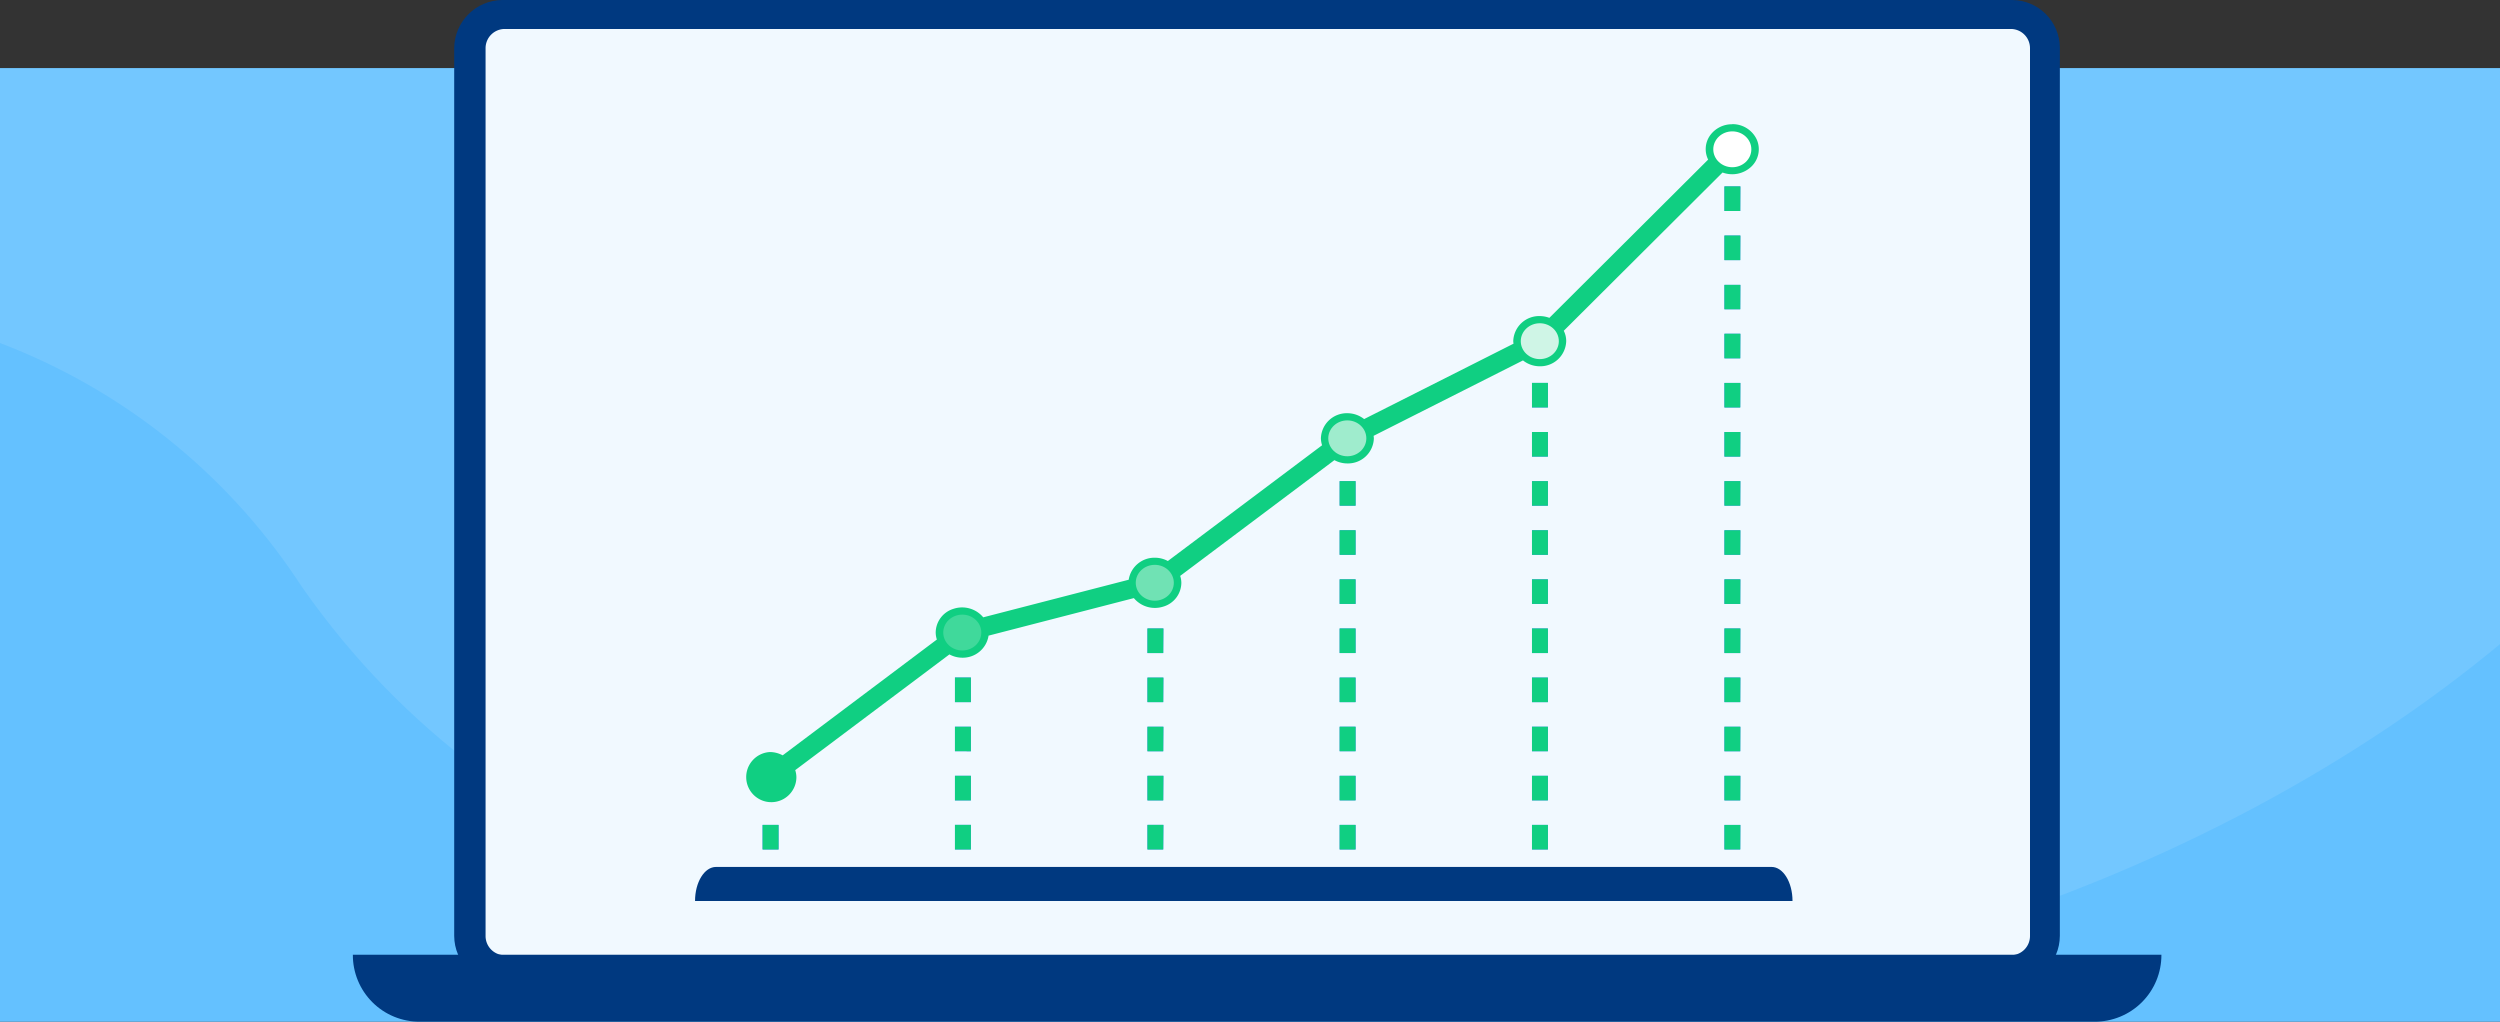
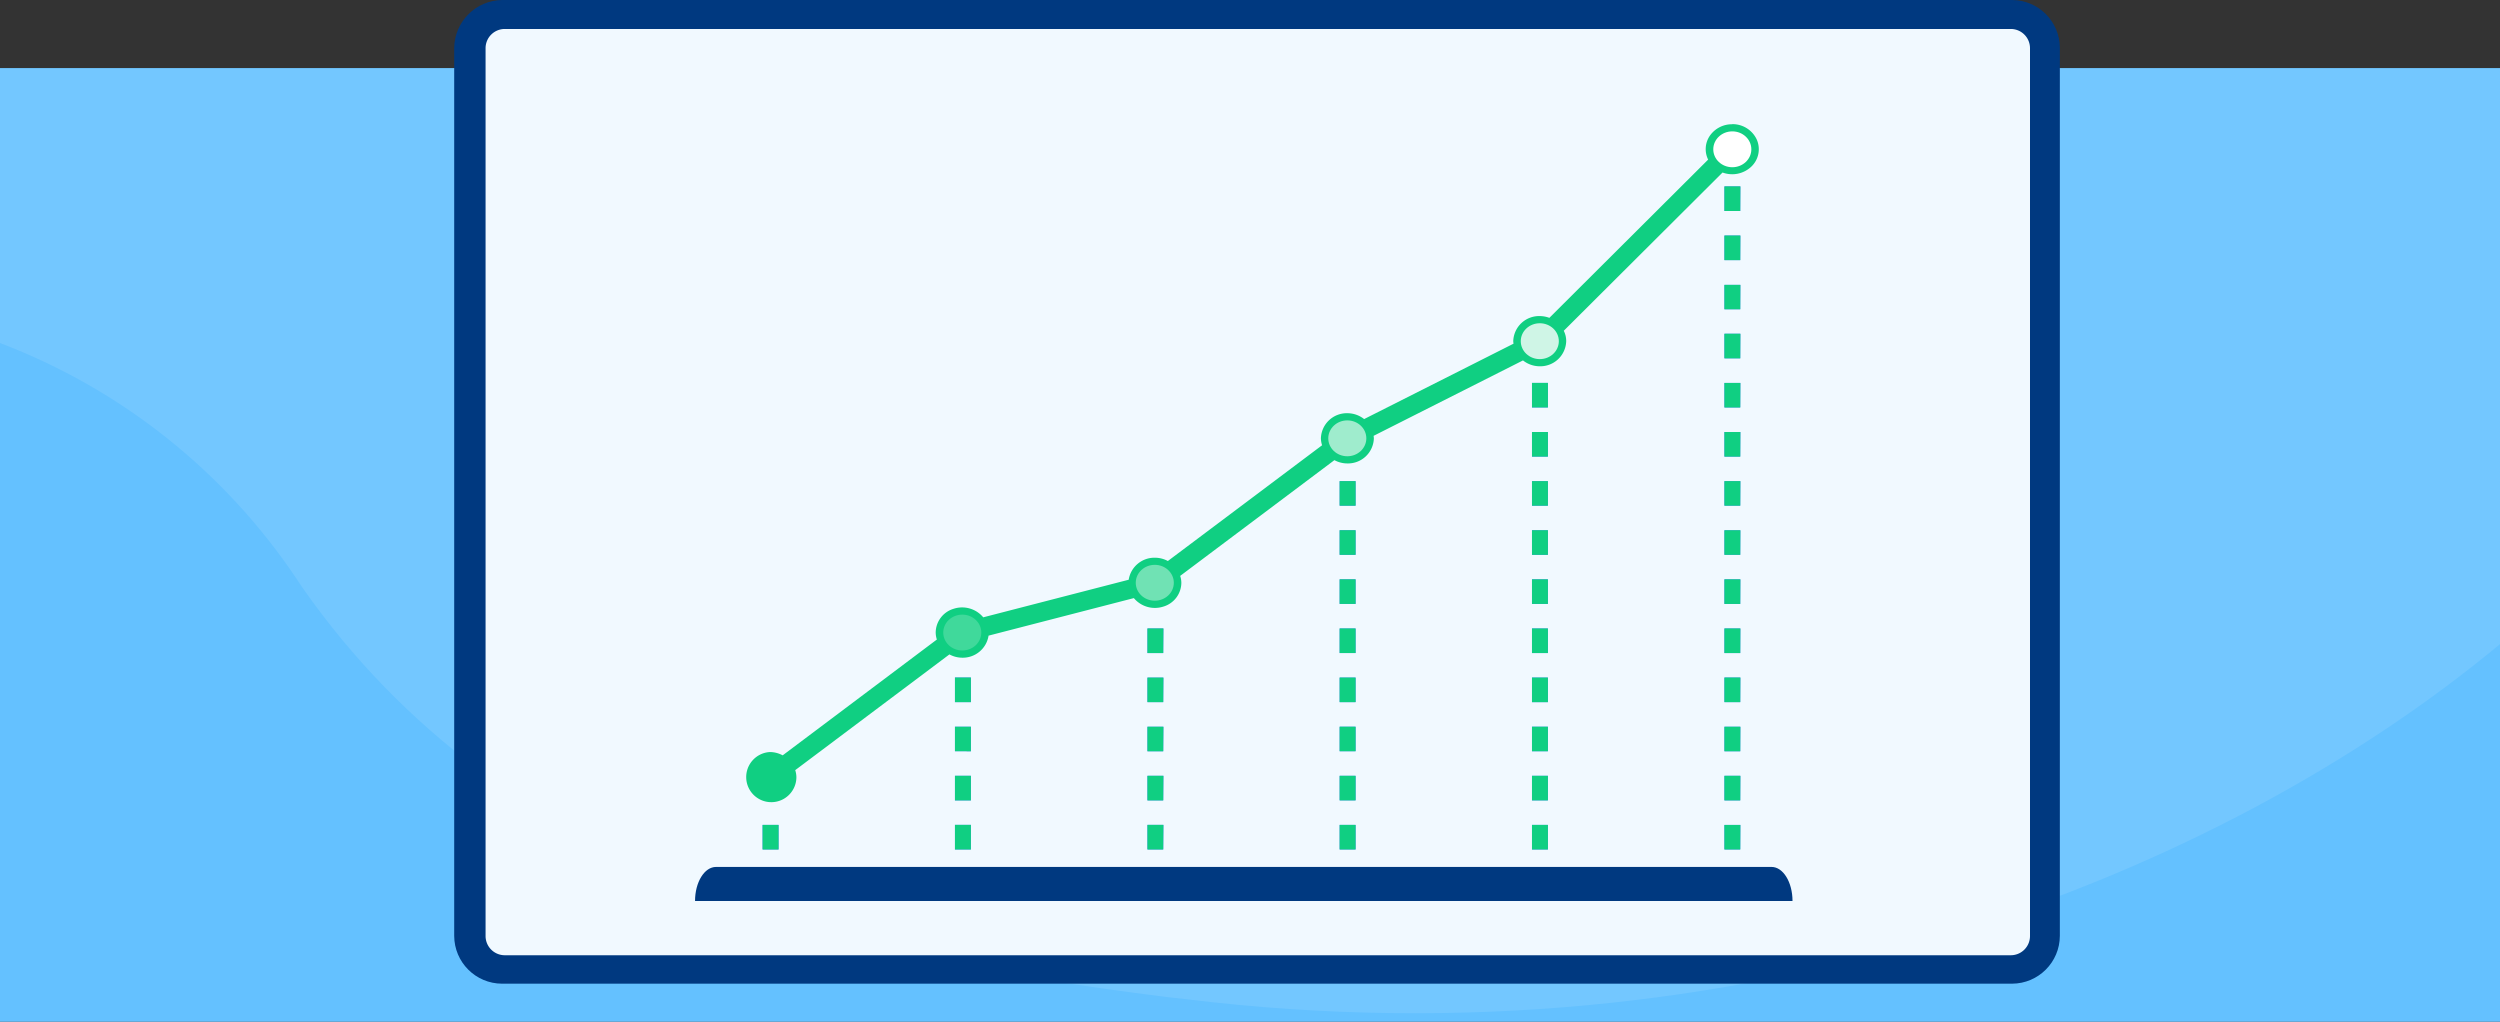
<svg xmlns="http://www.w3.org/2000/svg" xmlns:xlink="http://www.w3.org/1999/xlink" width="333" height="136.092">
  <rect width="100%" height="100%" fill="#333333" stroke="none" />
  <path fill="#64c1ff" d="M0 9.092h333v127H0z" />
  <g fill-rule="evenodd">
    <path d="M333 9.092v76.7c-37.3 31-100.9 56.4-175 47.3l-2.7-.3c-43.7-5.5-87.9-15.8-115-54.5l-.8-1.2C29.907 62.783 16.104 51.81 0 45.692v-36.6z" fill="#73c7ff" opacity=".997" />
    <path d="M66.872 0h201.127c3.516.01 6.363 2.857 6.373 6.373v118.281c-.01 3.516-2.857 6.363-6.373 6.373H66.872c-3.516-.01-6.363-2.857-6.373-6.373V6.373C60.554 2.876 63.375.055 66.872 0z" fill="#003980" />
    <path d="M67.227 3.859h200.62a2.56 2.56 0 0 1 2.549 2.549V124.69a2.56 2.56 0 0 1-2.549 2.549H67.227a2.56 2.56 0 0 1-2.549-2.549V6.408a2.56 2.56 0 0 1 2.549-2.549z" fill="#f1f9ff" />
-     <path d="M47 127.168h240.9c.015 2.371-.921 4.649-2.597 6.325s-3.954 2.612-6.325 2.597H55.922c-2.371.015-4.649-.921-6.325-2.597s-2.612-3.954-2.597-6.325z" fill="#003980" />
  </g>
  <g fill="#407bff">
    <path d="M229.68 19.887h2.121v1.664h-2.121z" />
    <use xlink:href="#B" />
    <path d="M229.68 116.414h2.121v1.664h-2.121zm-125.98-3.265h-2.121v-3.273h2.121zm-2.12 3.265h2.121v1.664h-2.121z" />
    <use xlink:href="#C" />
    <path d="M127.199 116.414h2.121v1.664h-2.121z" />
    <use xlink:href="#D" />
    <path d="M152.82 116.414h2.121v1.664h-2.121z" />
    <use xlink:href="#E" />
    <path d="M178.439 116.414h2.121v1.664h-2.121z" />
    <use xlink:href="#F" />
    <path d="M204.061 116.414h2.121v1.664h-2.121z" />
  </g>
  <path fill="#fff" d="M229.68 19.887h2.121v1.664h-2.121z" />
  <use xlink:href="#B" fill="#10cf82" />
  <path fill="#09f" d="M229.68 116.414h2.121v1.664h-2.121z" />
  <path d="M103.7 113.149h-2.121v-3.273h2.121z" fill="#10cf82" />
  <path fill="#09f" d="M101.58 116.414h2.121v1.664h-2.121z" />
  <use xlink:href="#C" fill="#10cf82" />
  <path fill="#09f" d="M127.199 116.414h2.121v1.664h-2.121z" />
  <use xlink:href="#D" fill="#10cf82" />
  <path fill="#09f" d="M152.82 116.414h2.121v1.664h-2.121z" />
  <use xlink:href="#E" fill="#10cf82" />
  <path fill="#09f" d="M178.439 116.414h2.121v1.664h-2.121z" />
  <use xlink:href="#F" fill="#10cf82" />
  <path fill="#09f" d="M204.061 116.414h2.121v1.664h-2.121z" />
  <path d="M230.744 16.552c-1.184-.02-2.301.548-2.983 1.516a3.15 3.15 0 0 0-.236 3.19l-21.149 21.08c-.406-.154-.837-.234-1.271-.237a3.45 3.45 0 0 0-3.54 3.343 2.57 2.57 0 0 0 .037.334l-19.9 10.042a3.61 3.61 0 0 0-2.217-.78 3.45 3.45 0 0 0-3.54 3.343c.007.315.059.626.155.926l-20.543 15.418a3.62 3.62 0 0 0-1.714-.439c-1.736-.035-3.23 1.217-3.5 2.932l-19.376 5.007c-.957-1.151-2.519-1.602-3.942-1.138a3.34 3.34 0 0 0-2.391 3.164c.006.317.058.631.155.933l-20.536 15.425c-.527-.285-1.115-.436-1.714-.439-1.817.108-3.213 1.65-3.141 3.468s1.586 3.245 3.406 3.209 3.276-1.521 3.276-3.341c-.006-.315-.058-.627-.155-.926l20.537-15.414c.527.285 1.115.436 1.714.439 1.738.035 3.234-1.221 3.5-2.939l19.354-5c.959 1.146 2.519 1.592 3.939 1.127a3.34 3.34 0 0 0 2.387-3.16c-.003-.315-.055-.627-.155-.926l20.543-15.418a3.62 3.62 0 0 0 1.714.439 3.45 3.45 0 0 0 3.54-3.336c-.005-.114-.017-.228-.037-.341l19.901-10.045c.631.501 1.411.776 2.217.78a3.45 3.45 0 0 0 3.54-3.336c.003-.483-.108-.961-.325-1.393l21.149-21.08a3.7 3.7 0 0 0 3.829-.781c.987-.933 1.276-2.389.72-3.629a3.55 3.55 0 0 0-3.271-2.032z" fill="#10cf82" />
  <g fill="#fff">
    <ellipse cx="128.176" cy="84.256" rx="2.535" ry="2.389" opacity=".2" />
    <ellipse cx="153.818" cy="77.625" rx="2.535" ry="2.389" opacity=".4" />
    <ellipse cx="179.461" cy="58.385" rx="2.535" ry="2.389" opacity=".6" />
    <ellipse cx="205.101" cy="45.446" rx="2.535" ry="2.389" opacity=".8" />
    <ellipse cx="230.744" cy="19.887" rx="2.535" ry="2.389" />
  </g>
  <path d="M238.762 120.015H92.579c0-2.507 1.251-4.539 2.793-4.539h140.6c1.539 0 2.79 2.03 2.79 4.539z" fill="#003980" />
  <defs>
    <path id="B" d="M231.801 113.15h-2.106v-3.273h2.121zm0-6.539h-2.106v-3.273h2.121zm0-6.546h-2.106v-3.266h2.121zm0-6.539h-2.106V90.25h2.121zm0-6.539h-2.106v-3.273h2.121zm0-6.546h-2.106v-3.273h2.121zm0-6.539h-2.106v-3.273h2.121zm0-6.546h-2.106V64.09h2.121zm0-6.539h-2.106V57.54h2.121zm0-6.546h-2.106v-3.266h2.121zm0-6.539h-2.106V44.45h2.121zm0-6.539h-2.106v-3.252h2.121zm0-6.546h-2.106v-3.273h2.121zm0-6.539h-2.106V24.83h2.121z" />
    <path id="C" d="M129.321 113.149H127.2v-3.273h2.121zm0-6.539H127.2v-3.273h2.121zm0-6.546H127.2v-3.266h2.121zm0-6.539H127.2v-3.274h2.121z" />
    <path id="D" d="M154.942 113.149h-2.1v-3.273h2.121zm0-6.539h-2.1v-3.273h2.121zm0-6.546h-2.1v-3.266h2.121zm0-6.539h-2.1v-3.273h2.121zm0-6.539h-2.1v-3.274h2.121z" />
    <path id="E" d="M180.562 113.148h-2.121v-3.273h2.121zm0-6.539h-2.121v-3.272h2.121zm0-6.546h-2.121v-3.266h2.121zm0-6.539h-2.121v-3.273h2.121zm0-6.539h-2.121v-3.273h2.121zm0-6.546h-2.121v-3.273h2.121zm0-6.539h-2.121v-3.273h2.121zm0-6.546h-2.121v-3.267h2.121z" />
    <path id="F" d="M206.181 113.149h-2.121v-3.273h2.121zm0-6.539h-2.121v-3.273h2.121zm0-6.546h-2.121v-3.266h2.121zm0-6.539h-2.121v-3.273h2.121zm0-6.539h-2.121v-3.274h2.121zm0-6.546h-2.121v-3.273h2.121zm0-6.539h-2.121v-3.273h2.121zm0-6.546h-2.121v-3.266h2.121zm0-6.539h-2.121v-3.274h2.121zm0-6.546h-2.121v-3.268h2.121z" />
  </defs>
</svg>